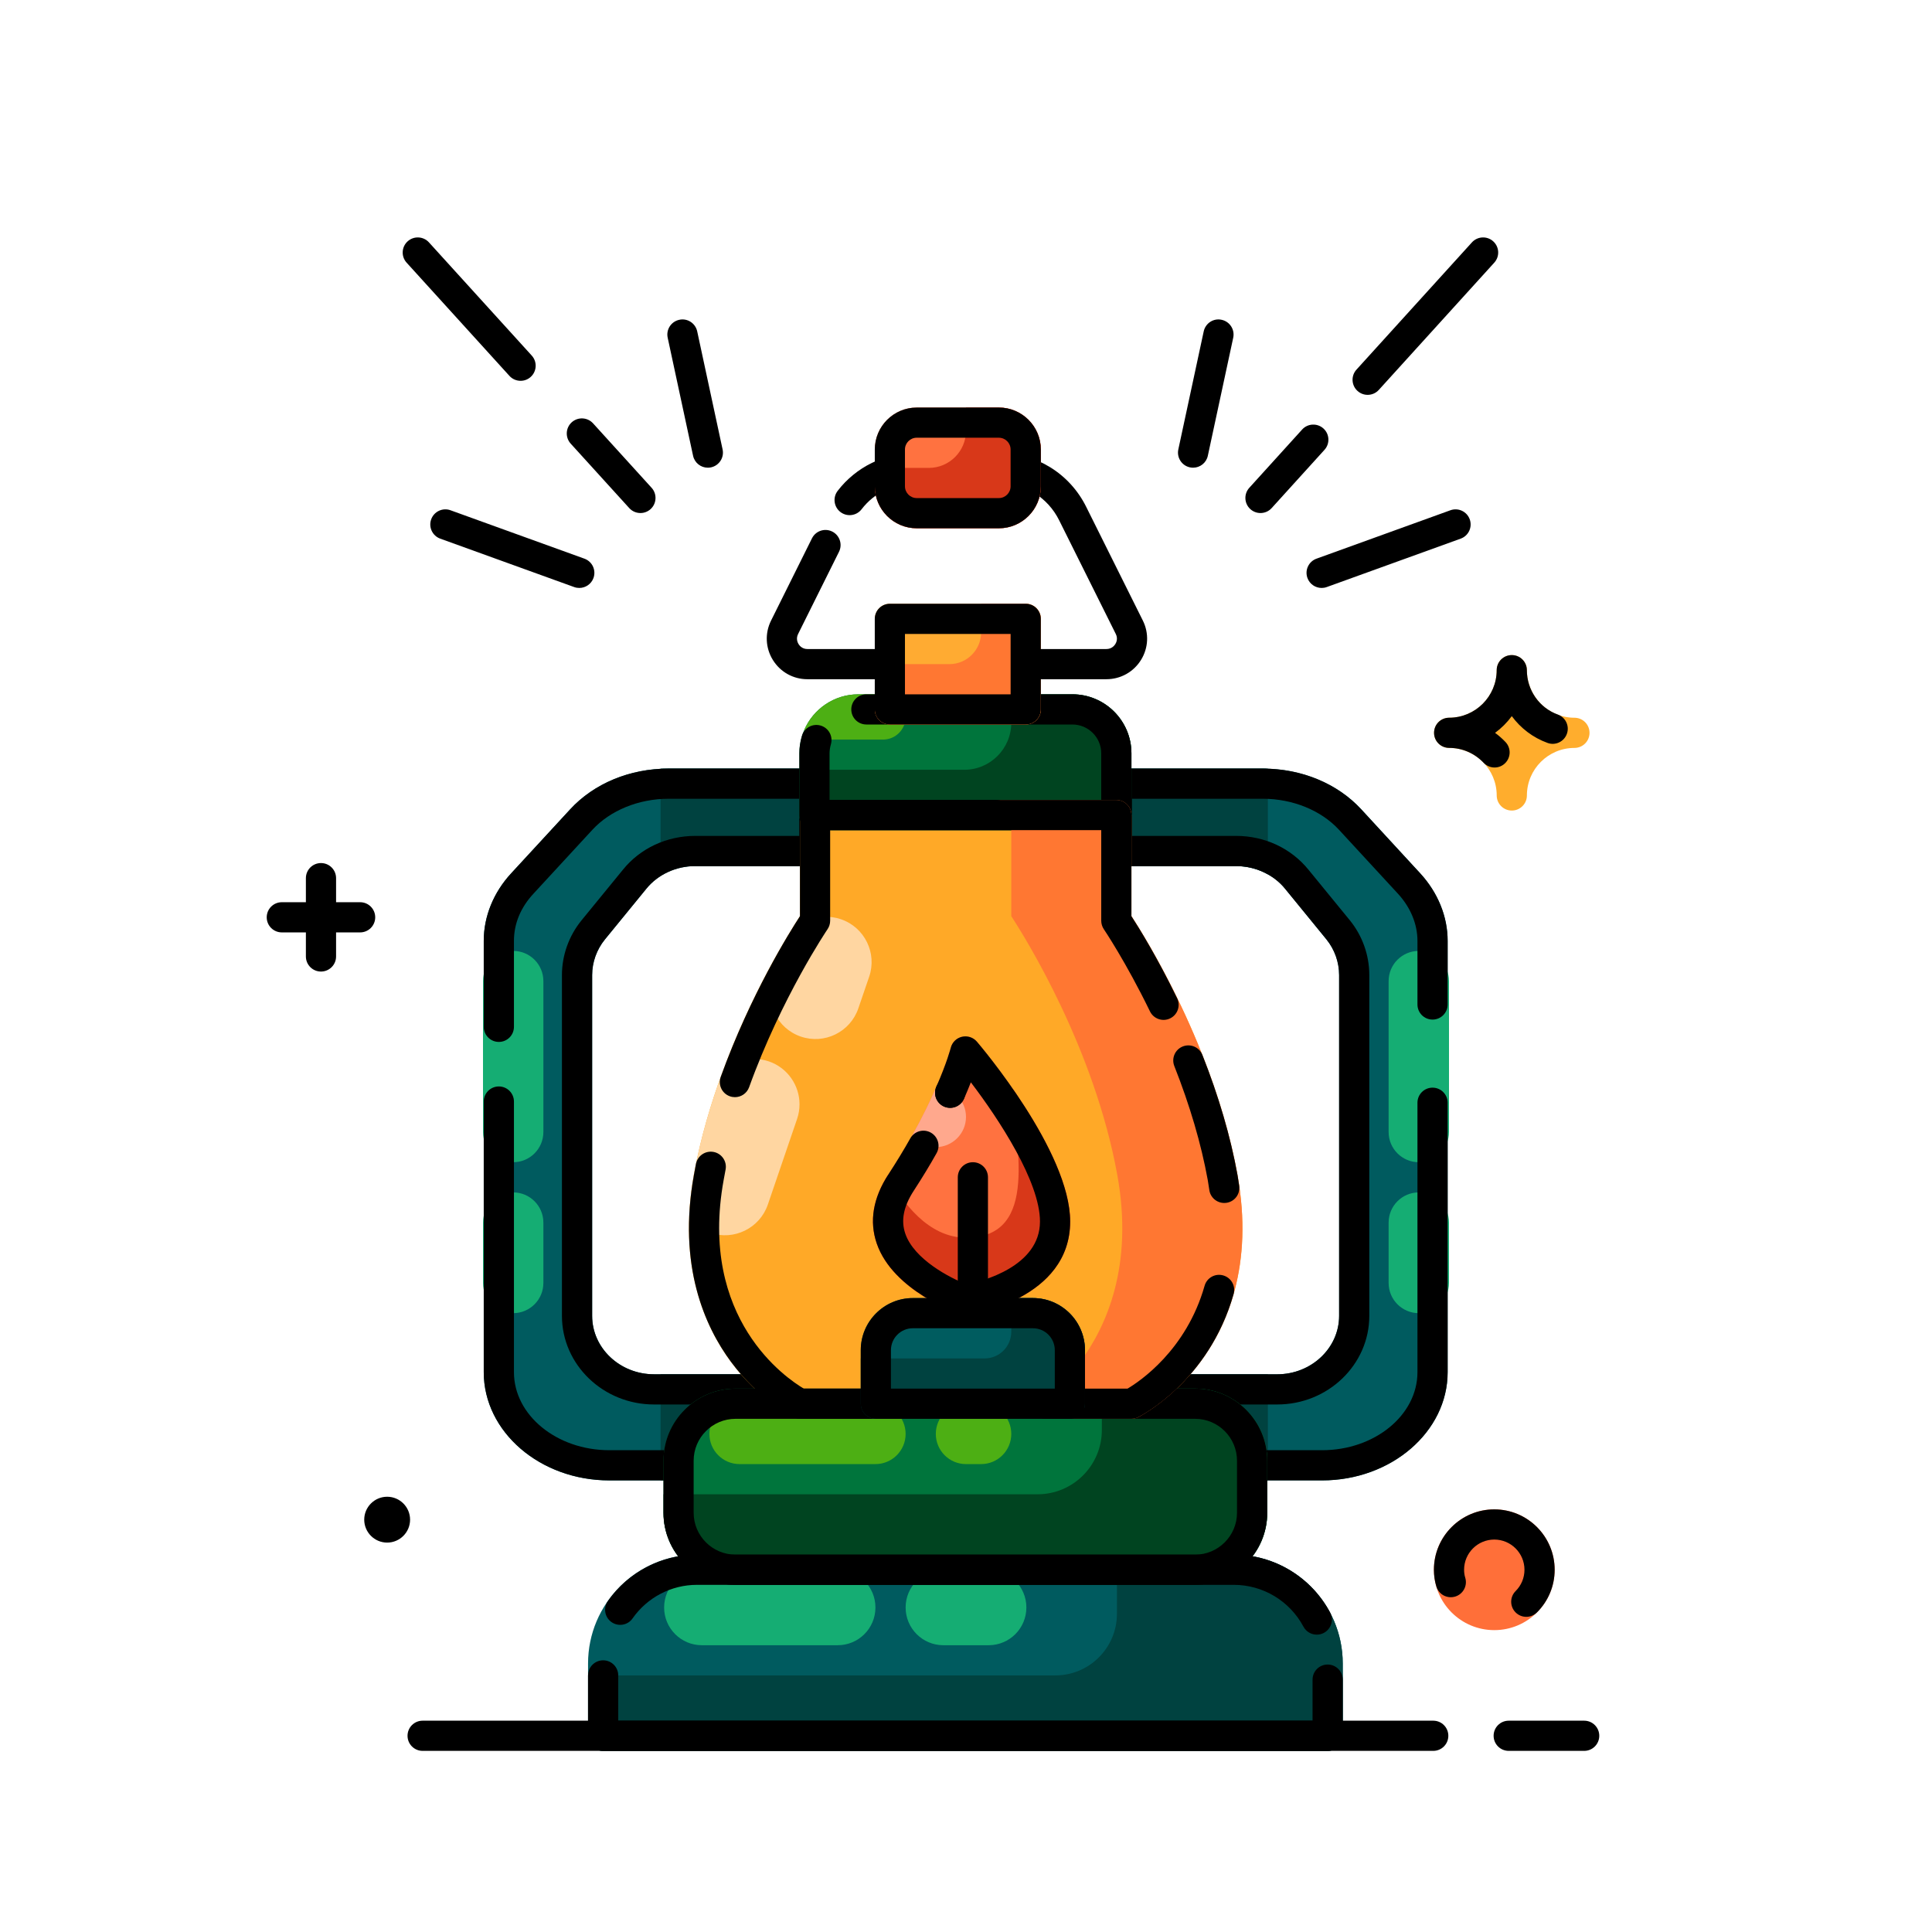
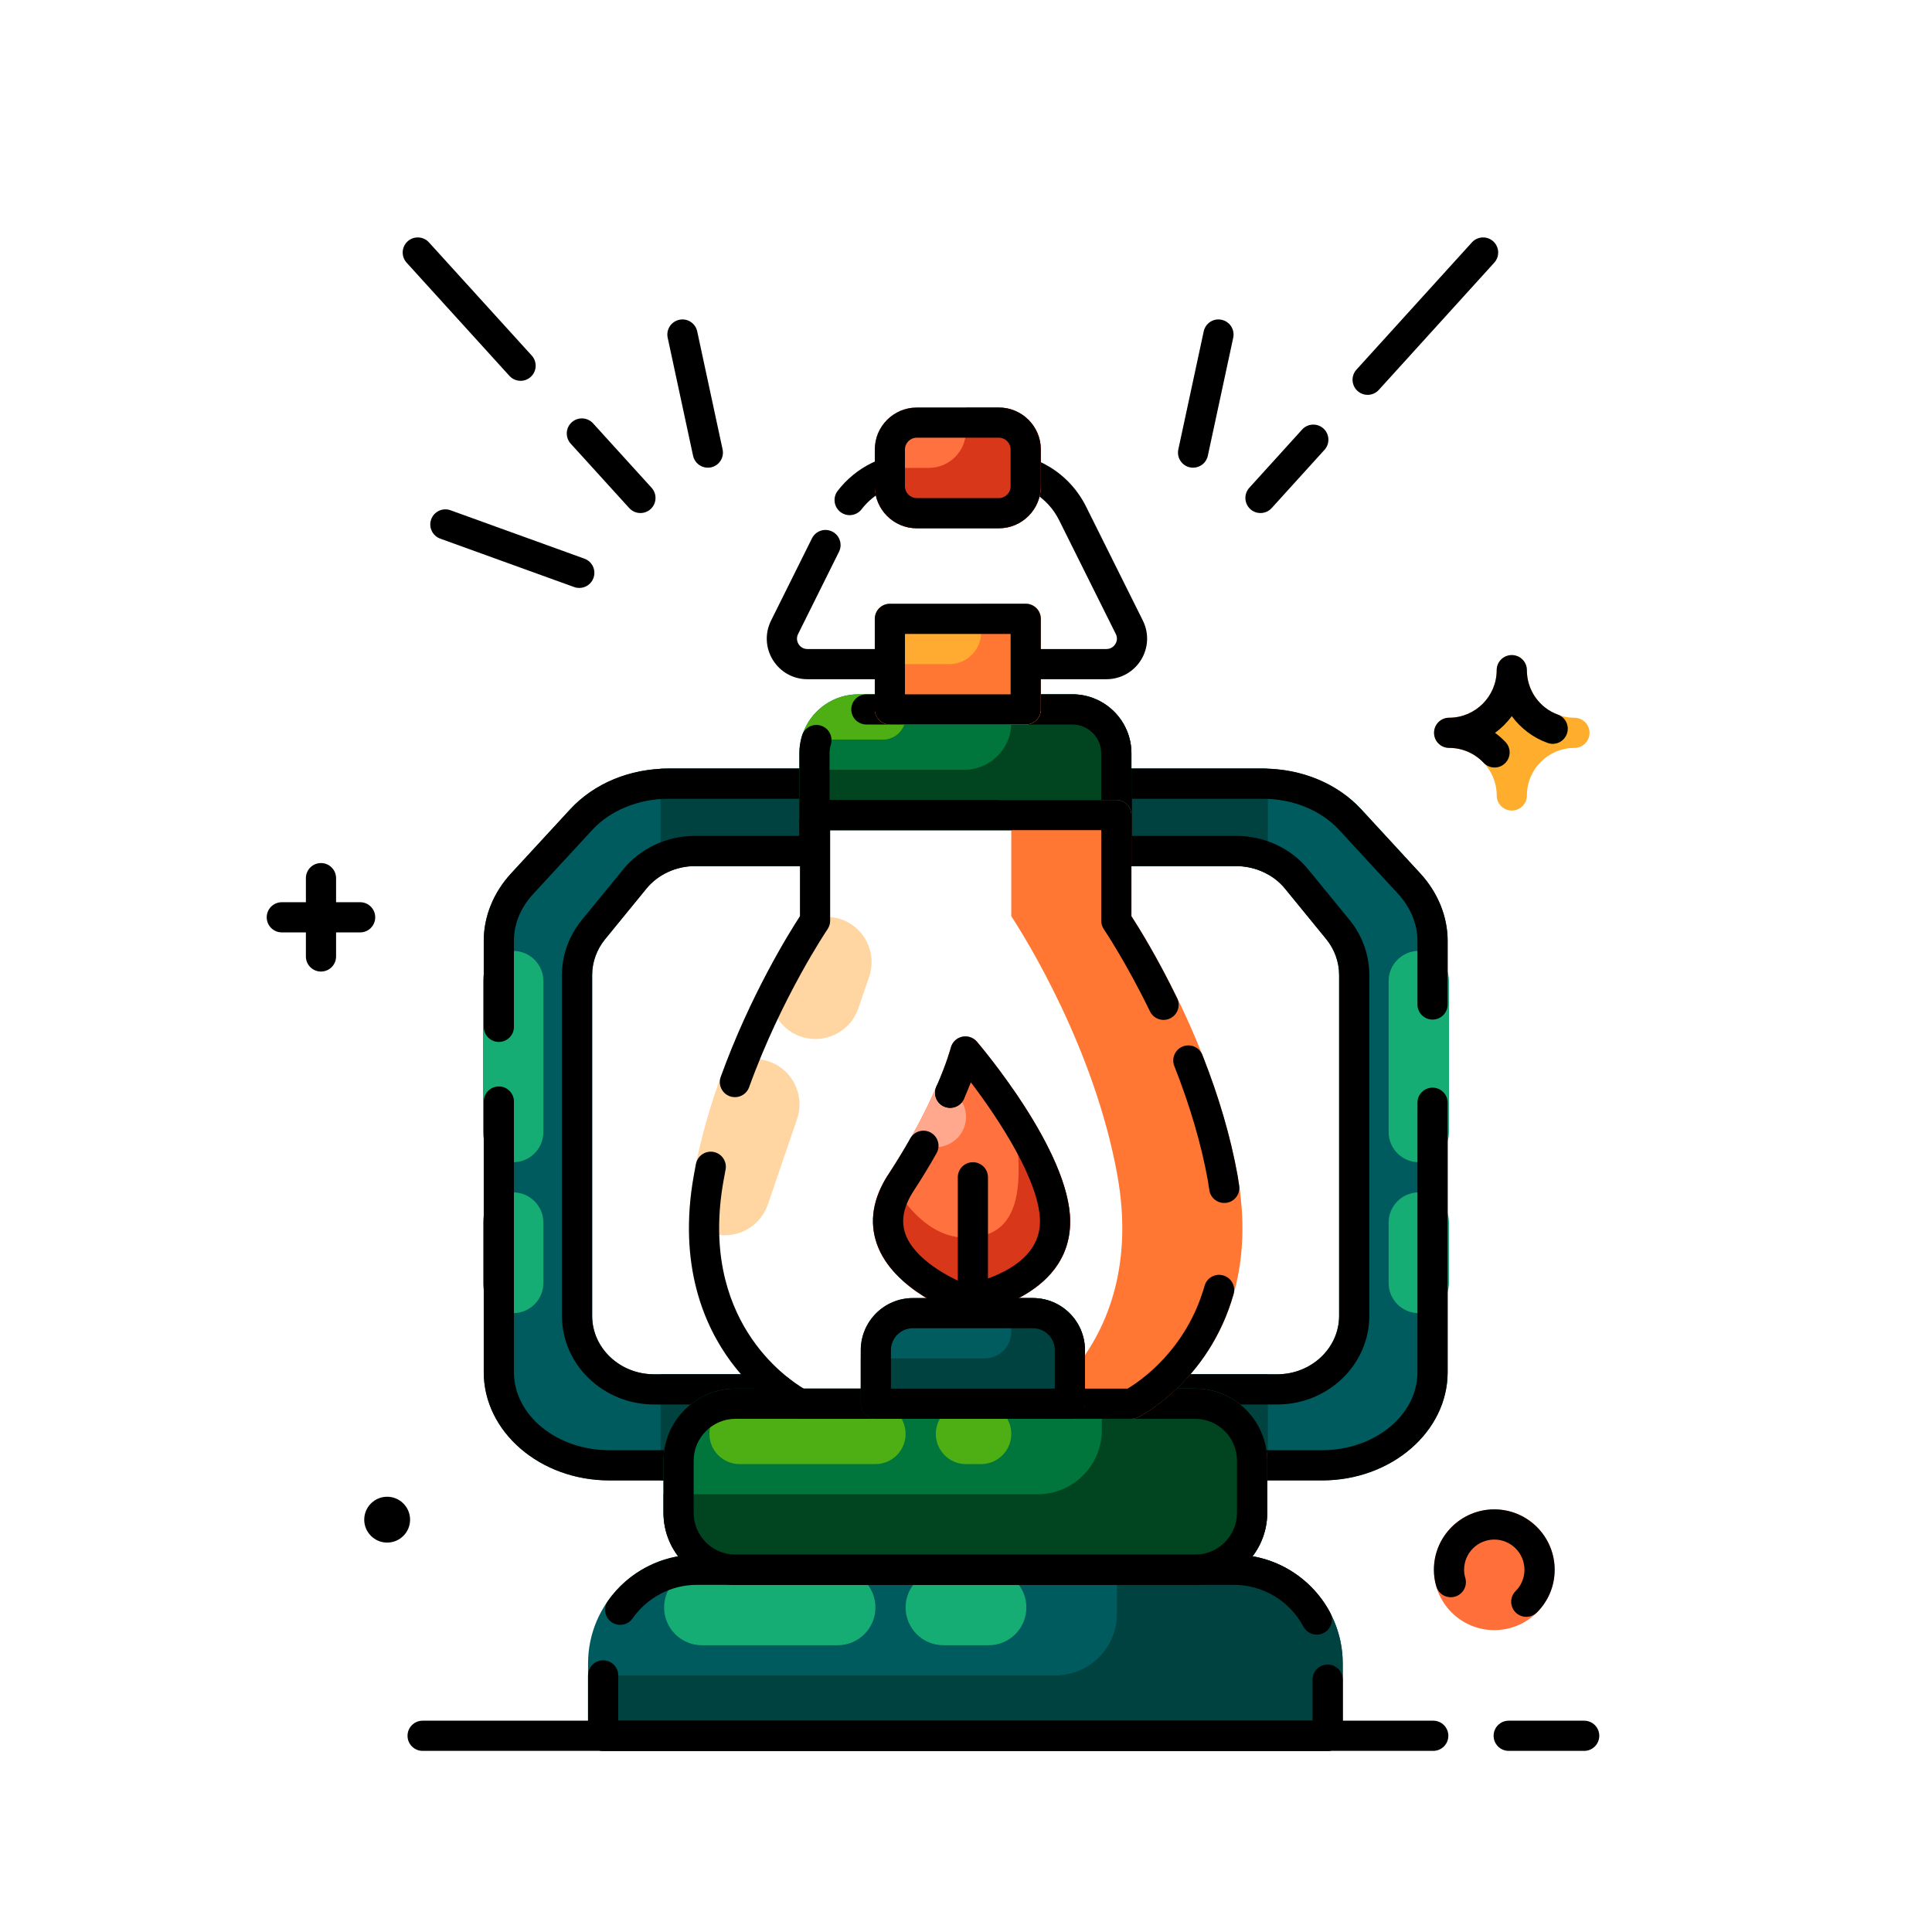
<svg xmlns="http://www.w3.org/2000/svg" id="_x31_9" x="0px" y="0px" viewBox="0 0 128 128" style="enable-background:new 0 0 128 128;" xml:space="preserve">
  <style type="text/css">	.st0{fill:#005B5F;}	.st1{fill:#15AD73;}	.st2{fill:#004240;}	.st3{fill:#FFA927;}	.st4{fill:#00753C;}	.st5{fill:#004420;}	.st6{fill:#4DAF14;}	.st7{fill:#FF7240;}	.st8{fill:#005C5F;}	.st9{fill:#FFAB32;}	.st10{fill:#FF7732;}	.st11{fill:#FFD6A1;}	.st12{fill:#D83819;}	.st13{fill:#FFAD2D;}	.st14{fill:#FF6F39;}	.st15{fill:#FFA88D;}</style>
  <g>
    <g>
      <path class="st0" d="M33.864,57.863l3.907-4.24c1.582-1.717,3.957-2.702,6.516-2.702l9.667,0c0.553,0,1,0.447,1,1v4.46   c0,0.553-0.447,1-1,1l-7.887,0c-1.291,0-2.478,0.55-3.258,1.512l-2.732,3.35c-0.544,0.669-0.844,1.507-0.844,2.358v22.58   c0,2.134,1.84,3.87,4.101,3.87l8.222,0c0.521,0,0.955,0.4,0.997,0.921l0.401,5.03c0.021,0.277-0.073,0.553-0.263,0.758   c-0.19,0.205-0.455,0.321-0.734,0.321l-11.587,0c-4.588,0-8.321-3.217-8.321-7.17V62.33C32.05,60.718,32.694,59.131,33.864,57.863   z" />
    </g>
    <g>
      <path class="st1" d="M34,77L34,77c-1.105,0-2-0.895-2-2V65c0-1.105,0.895-2,2-2l0,0c1.105,0,2,0.895,2,2v10   C36,76.105,35.105,77,34,77z" />
    </g>
    <g>
      <path class="st1" d="M34,87L34,87c-1.105,0-2-0.895-2-2v-4c0-1.105,0.895-2,2-2l0,0c1.105,0,2,0.895,2,2v4   C36,86.105,35.105,87,34,87z" />
    </g>
    <g>
      <path class="st2" d="M43.763,50.93v7c0.63-0.36,1.35-0.55,2.11-0.55h7.89c0.55,0,1-0.45,1-1v-4.46c0-0.55-0.45-1-1-1h-9.67   C43.983,50.92,43.873,50.92,43.763,50.93z" />
    </g>
    <g>
      <path class="st2" d="M51.363,91.05h-7.6v7.03h8c0.28,0,0.54-0.12,0.73-0.32c0.19-0.21,0.29-0.48,0.27-0.76l-0.4-5.03   C52.313,91.45,51.883,91.05,51.363,91.05z" />
    </g>
    <g>
      <g>
        <path d="M51.96,98.08H40.37c-4.588,0-8.32-3.217-8.32-7.17V72.98c0-0.553,0.447-1,1-1s1,0.447,1,1v17.93    c0,2.85,2.835,5.17,6.32,5.17h10.507l-0.241-3.03H43.33c-3.363,0-6.1-2.634-6.1-5.87V64.6c0-1.307,0.459-2.592,1.293-3.619    l2.742-3.354c1.151-1.427,2.904-2.247,4.805-2.247h6.88v-2.46h-8.66c-1.974,0-3.859,0.769-5.044,2.057l-3.911,4.241    c-0.842,0.908-1.285,1.983-1.285,3.112v5.7c0,0.553-0.447,1-1,1s-1-0.447-1-1v-5.7c0-1.618,0.646-3.206,1.816-4.47l3.908-4.238    c1.579-1.717,3.955-2.702,6.516-2.702h9.66c0.553,0,1,0.447,1,1v4.46c0,0.553-0.447,1-1,1h-7.88c-1.274,0-2.49,0.563-3.252,1.508    l-2.744,3.355c-0.543,0.67-0.844,1.507-0.844,2.356v22.58c0,2.134,1.839,3.87,4.1,3.87h8.229c0.521,0,0.955,0.4,0.997,0.921    l0.4,5.03c0.021,0.278-0.073,0.553-0.263,0.758C52.505,97.964,52.239,98.08,51.96,98.08z" />
      </g>
    </g>
    <g>
      <path class="st0" d="M95.91,62.33v28.58c0,3.95-3.74,7.17-8.32,7.17H76c-0.28,0-0.54-0.12-0.73-0.32   C75.08,97.55,74.98,97.28,75,97l0.4-5.03c0.05-0.52,0.48-0.92,1-0.92h8.22c2.26,0,4.1-1.74,4.1-3.87V64.6   c0-0.85-0.3-1.69-0.84-2.36l-2.73-3.35c-0.32-0.4-0.71-0.72-1.15-0.96c-0.63-0.36-1.35-0.55-2.11-0.55H74c-0.55,0-1-0.45-1-1   v-4.46c0-0.55,0.45-1,1-1h9.67c0.11,0,0.22,0,0.33,0.01c2.43,0.08,4.67,1.05,6.19,2.69l3.9,4.24   C95.26,59.13,95.91,60.72,95.91,62.33z" />
    </g>
    <g>
      <path class="st2" d="M84,50.93v7c-0.63-0.36-1.35-0.55-2.11-0.55H74c-0.55,0-1-0.45-1-1v-4.46c0-0.55,0.45-1,1-1h9.67   C83.78,50.92,83.89,50.92,84,50.93z" />
    </g>
    <g>
      <path class="st1" d="M94,77L94,77c-1.105,0-2-0.895-2-2V65c0-1.105,0.895-2,2-2l0,0c1.105,0,2,0.895,2,2v10   C96,76.105,95.105,77,94,77z" />
    </g>
    <g>
      <path class="st1" d="M94,87L94,87c-1.105,0-2-0.895-2-2v-4c0-1.105,0.895-2,2-2l0,0c1.105,0,2,0.895,2,2v4   C96,86.105,95.105,87,94,87z" />
    </g>
    <g>
      <path class="st2" d="M76.4,91.05H84v7.03h-8c-0.28,0-0.54-0.12-0.73-0.32C75.08,97.55,74.98,97.28,75,97l0.4-5.03   C75.45,91.45,75.88,91.05,76.4,91.05z" />
    </g>
    <g>
      <g>
        <path d="M87.59,98.08H76c-0.279,0-0.545-0.116-0.734-0.321c-0.189-0.205-0.284-0.479-0.263-0.758l0.4-5.03    c0.042-0.521,0.476-0.921,0.997-0.921h8.22c2.261,0,4.1-1.736,4.1-3.87V64.6c0-0.856-0.297-1.694-0.836-2.359l-2.738-3.348    c-0.766-0.949-1.981-1.513-3.256-1.513H74c-0.553,0-1-0.447-1-1v-4.46c0-0.553,0.447-1,1-1h9.67c2.561,0,4.937,0.985,6.517,2.703    l3.909,4.239c1.171,1.275,1.814,2.862,1.814,4.468v4.22c0,0.553-0.447,1-1,1c-0.553,0-1-0.447-1-1v-4.22    c0-1.104-0.457-2.21-1.287-3.114l-3.908-4.238c-1.186-1.289-3.071-2.058-5.045-2.058H75v2.46h6.89c1.9,0,3.653,0.82,4.809,2.252    l2.736,3.346C90.264,62,90.72,63.285,90.72,64.6v22.58c0,3.236-2.736,5.87-6.1,5.87h-7.296l-0.241,3.03H87.59    c3.485,0,6.32-2.319,6.32-5.17V73.06c0-0.553,0.447-1,1-1c0.553,0,1,0.447,1,1V90.91C95.91,94.863,92.178,98.08,87.59,98.08z" />
      </g>
    </g>
    <g>
-       <path class="st3" d="M79.53,90.22c-1.88,2.54-4.04,3.63-4.13,3.68c-0.14,0.06-0.29,0.1-0.44,0.1H53c-0.15,0-0.31-0.04-0.45-0.1   c-0.09-0.05-2.24-1.14-4.13-3.68c-1.43-1.94-2.94-5.07-2.76-9.56c0.03-0.89,0.13-1.84,0.31-2.84c0.44-2.39,1.12-4.7,1.9-6.8   c1.93-5.26,4.44-9.27,5.13-10.32V54c0-0.55,0.45-1,1-1h19.96c0.55,0,1,0.45,1,1v6.7c0.96,1.47,5.5,8.76,7.02,17.12   C83.08,83.86,81.26,87.89,79.53,90.22z" />
-     </g>
+       </g>
    <g>
      <path class="st4" d="M74.96,49.91V54c0,0.55-0.45,1-1,1h-20c-0.56,0-1-0.45-1-1v-4.09c0-0.55,0.11-1.07,0.32-1.54   c0.59-1.39,1.98-2.37,3.58-2.37h14.19C73.2,46,74.96,47.75,74.96,49.91z" />
    </g>
    <g>
      <path class="st5" d="M74.96,49.91V54c0,0.55-0.45,1-1,1h-20c-0.56,0-1-0.45-1-1v-2.13L54,51h9.881C65.604,51,67,49.604,67,47.881   V46h4.05C73.209,46,74.96,47.751,74.96,49.91z" />
    </g>
    <g>
      <path class="st0" d="M88.96,110.21V115c0,0.55-0.45,1-1,1h-48c-0.56,0-1-0.45-1-1v-4.79c0-3.97,3.23-7.21,7.21-7.21h35.57   C85.72,103,88.96,106.24,88.96,110.21z" />
    </g>
    <g>
      <path class="st4" d="M83.96,96.78v3.44c0,2.64-2.15,4.78-4.78,4.78H48.73c-2.63,0-4.77-2.14-4.77-4.78v-3.44   c0-2.64,2.14-4.78,4.77-4.78h30.45C81.81,92,83.96,94.14,83.96,96.78z" />
    </g>
    <g>
      <path class="st6" d="M58,97h-9c-1.105,0-2-0.895-2-2l0,0c0-1.105,0.895-2,2-2h9c1.105,0,2,0.895,2,2l0,0   C60,96.105,59.105,97,58,97z" />
    </g>
    <g>
      <path class="st6" d="M60,47.5c0,0.83-0.67,1.5-1.5,1.5h-4c-0.5,0-0.95-0.25-1.22-0.63c0.59-1.39,1.98-2.37,3.58-2.37h1.64   C59.33,46,60,46.67,60,47.5z" />
    </g>
    <g>
      <path class="st2" d="M88.96,110.21V115c0,0.55-0.45,1-1,1h-48c-0.56,0-1-0.45-1-1v-4h30.96c2.25,0,4.08-1.83,4.08-4.08V103h7.74   C85.72,103,88.96,106.24,88.96,110.21z" />
    </g>
    <g>
      <path class="st1" d="M55.5,109h-9c-1.381,0-2.5-1.119-2.5-2.5l0,0c0-1.381,1.119-2.5,2.5-2.5h9c1.381,0,2.5,1.119,2.5,2.5l0,0   C58,107.881,56.881,109,55.5,109z" />
    </g>
    <g>
      <path class="st1" d="M65.5,109h-3c-1.381,0-2.5-1.119-2.5-2.5l0,0c0-1.381,1.119-2.5,2.5-2.5h3c1.381,0,2.5,1.119,2.5,2.5l0,0   C68,107.881,66.881,109,65.5,109z" />
    </g>
    <g>
      <path class="st6" d="M65,97h-1c-1.105,0-2-0.895-2-2l0,0c0-1.105,0.895-2,2-2h1c1.105,0,2,0.895,2,2l0,0   C67,96.105,66.105,97,65,97z" />
    </g>
    <g>
      <path class="st5" d="M83.96,96.78v3.44c0,2.64-2.15,4.78-4.78,4.78H48.73c-2.63,0-4.77-2.14-4.77-4.78V99h24.78   c2.353,0,4.26-1.907,4.26-4.26V92h6.18C81.82,92,83.96,94.14,83.96,96.78z" />
    </g>
    <g>
      <path d="M73.96,55h-20c-0.553,0-1-0.447-1-1v-4.09c0-0.382,0.055-0.76,0.169-1.155c0.15-0.531,0.701-0.84,1.236-0.686   c0.531,0.152,0.838,0.706,0.686,1.236c-0.061,0.214-0.091,0.412-0.091,0.604V53h18v-3.09c0-1.054-0.857-1.91-1.91-1.91H57.4   c-0.553,0-1-0.447-1-1s0.447-1,1-1H71.05c2.156,0,3.91,1.754,3.91,3.91V54C74.96,54.553,74.513,55,73.96,55z" />
    </g>
    <g>
      <path d="M79.181,105H48.731c-2.633,0-4.775-2.143-4.775-4.775v-3.449c0-2.633,2.142-4.775,4.775-4.775h30.449   c2.633,0,4.775,2.143,4.775,4.775v3.449C83.956,102.857,81.813,105,79.181,105z M48.731,94c-1.53,0-2.775,1.245-2.775,2.775v3.449   c0,1.53,1.245,2.775,2.775,2.775h30.449c1.53,0,2.775-1.245,2.775-2.775v-3.449c0-1.53-1.245-2.775-2.775-2.775H48.731z" />
    </g>
    <g>
      <path d="M87.96,116h-48c-0.553,0-1-0.447-1-1v-4c0-0.553,0.447-1,1-1c0.553,0,1,0.447,1,1v3h46v-2.72c0-0.553,0.447-1,1-1   c0.553,0,1,0.447,1,1V115C88.96,115.553,88.513,116,87.96,116z" />
    </g>
    <g>
      <path d="M87.241,108.3c-0.357,0-0.702-0.191-0.883-0.528C85.443,106.062,83.673,105,81.74,105H46.17   c-1.693,0-3.286,0.831-4.261,2.224c-0.316,0.453-0.939,0.562-1.393,0.246c-0.452-0.316-0.562-0.94-0.246-1.393   C41.619,104.15,43.824,103,46.17,103h35.57c2.672,0,5.117,1.467,6.382,3.828c0.261,0.486,0.077,1.093-0.41,1.354   C87.562,108.262,87.4,108.3,87.241,108.3z" />
    </g>
    <g>
      <path class="st7" d="M70.9,80.93c0,5.14-6.52,6.15-6.8,6.19c-0.05,0.01-0.1,0.01-0.14,0.01c-0.11,0-0.22-0.01-0.33-0.05   c-0.18-0.06-4.46-1.55-5.54-4.69c-0.5-1.46-0.26-2.98,0.73-4.53c0.02-0.03,0.03-0.05,0.05-0.08c0.6-0.91,1.11-1.76,1.56-2.55   c0.7-1.25,1.22-2.34,1.61-3.23c0.7-1.62,0.94-2.56,0.95-2.58c0.09-0.36,0.37-0.64,0.74-0.73c0.36-0.09,0.74,0.04,0.99,0.32   c0.1,0.12,1.16,1.37,2.38,3.13C68.84,74.65,70.9,78.19,70.9,80.93z" />
    </g>
    <g>
      <path class="st8" d="M71.88,89.45V93c0,0.1-0.01,0.2-0.05,0.29C71.71,93.7,71.34,94,70.88,94H58.03c-0.56,0-1-0.45-1-1v-3.55   c0-1.9,1.55-3.45,3.45-3.45h7.95C70.34,86,71.88,87.55,71.88,89.45z" />
    </g>
    <g>
      <path d="M104.956,116h-5c-0.553,0-1-0.447-1-1s0.447-1,1-1h5c0.553,0,1,0.447,1,1S105.509,116,104.956,116z" />
    </g>
    <g>
      <path class="st9" d="M68.96,41v6c0,0.55-0.45,1-1,1h-9c-0.56,0-1-0.45-1-1v-6c0-0.55,0.44-1,1-1h9C68.51,40,68.96,40.45,68.96,41z   " />
    </g>
    <g>
      <path class="st10" d="M79.53,90.22c-1.88,2.54-4.04,3.63-4.13,3.68c-0.14,0.06-0.29,0.1-0.44,0.1H67c0.15,0,0.3-0.04,0.44-0.1   c0.09-0.05,2.25-1.14,4.13-3.68c1.73-2.33,3.55-6.36,2.45-12.4C72.5,69.46,67.96,62.17,67,60.7V54c0-0.55-0.45-1-1-1h7.96   c0.55,0,1,0.45,1,1v6.7c0.96,1.47,5.5,8.76,7.02,17.12C83.08,83.86,81.26,87.89,79.53,90.22z" />
    </g>
    <g>
      <path class="st11" d="M52.97,73.16c0,0.32-0.05,0.65-0.16,0.97l-1.94,5.68c-0.54,1.57-2.25,2.4-3.81,1.87   c-0.58-0.2-1.07-0.56-1.4-1.02c0.03-0.89,0.13-1.84,0.31-2.84c0.44-2.39,1.12-4.7,1.9-6.8c0.79-0.77,1.97-1.07,3.07-0.7   C52.19,70.75,52.97,71.92,52.97,73.16z" />
    </g>
    <g>
      <path class="st11" d="M53.055,68.676L53.055,68.676c-1.567-0.537-2.403-2.243-1.866-3.81l0.718-2.097   c0.537-1.567,2.243-2.403,3.811-1.866l0,0c1.567,0.537,2.403,2.243,1.866,3.81l-0.718,2.097   C56.328,68.378,54.622,69.213,53.055,68.676z" />
    </g>
    <g>
      <path d="M94.956,116H28c-0.553,0-1-0.447-1-1s0.447-1,1-1h66.956c0.553,0,1,0.447,1,1S95.509,116,94.956,116z" />
    </g>
    <g>
      <g>
        <path d="M74.96,94H53c-0.154,0-0.307-0.036-0.445-0.104c-0.091-0.045-2.247-1.137-4.128-3.675    c-1.724-2.326-3.548-6.365-2.45-12.399l0.128-0.692c0.095-0.544,0.612-0.906,1.156-0.814c0.544,0.095,0.909,0.612,0.814,1.156    l-0.13,0.7c-1.678,9.225,4.176,13.16,5.312,13.829H74.7c0.791-0.468,3.893-2.536,5.107-6.813c0.15-0.531,0.7-0.842,1.235-0.688    c0.531,0.15,0.84,0.704,0.688,1.235c-1.641,5.779-6.137,8.067-6.327,8.162C75.267,93.964,75.114,94,74.96,94z" />
      </g>
      <g>
        <path d="M81.109,79.7c-0.495,0-0.925-0.366-0.99-0.87c-0.024-0.183-0.056-0.366-0.087-0.555l-0.018-0.111    c-0.433-2.38-1.179-4.92-2.213-7.536c-0.203-0.514,0.048-1.095,0.562-1.298c0.514-0.203,1.095,0.048,1.298,0.562    c1.083,2.738,1.865,5.406,2.323,7.93l0.021,0.123c0.035,0.213,0.069,0.419,0.097,0.626c0.072,0.547-0.313,1.05-0.861,1.121    C81.196,79.697,81.152,79.7,81.109,79.7z" />
      </g>
      <g>
        <path d="M48.69,72.69c-0.112,0-0.228-0.019-0.34-0.06c-0.52-0.188-0.788-0.761-0.601-1.28c1.962-5.437,4.556-9.586,5.25-10.651    V54c0-0.553,0.447-1,1-1h19.96c0.553,0,1,0.447,1,1v6.699c0.443,0.684,1.676,2.651,3.029,5.434    c0.241,0.497,0.035,1.095-0.462,1.337c-0.496,0.242-1.095,0.034-1.337-0.462c-1.594-3.277-3.043-5.425-3.058-5.446    C73.02,61.396,72.96,61.2,72.96,61v-6H55v6c0,0.2-0.061,0.396-0.173,0.562c-0.03,0.044-3.049,4.519-5.196,10.468    C49.484,72.438,49.1,72.69,48.69,72.69z" />
      </g>
    </g>
    <g>
      <path class="st2" d="M71.88,89.45V93c0,0.1-0.01,0.2-0.05,0.29L69,94H58.03c-0.56,0-1-0.45-1-1v-3h8.2c0.98,0,1.77-0.79,1.77-1.77   V86h1.43C70.34,86,71.88,87.55,71.88,89.45z" />
    </g>
    <g>
      <path class="st12" d="M70.9,80.93c0,5.14-6.52,6.15-6.8,6.19c-0.05,0.01-0.1,0.01-0.14,0.01c-0.11,0-0.22-0.01-0.33-0.05   c-0.18-0.06-4.46-1.55-5.54-4.69c-0.5-1.46-0.26-2.98,0.73-4.53C59.75,79.62,61.48,82,64,82c5,0,3.18-6.41,3.1-9.86   C68.84,74.65,70.9,78.19,70.9,80.93z" />
    </g>
    <g>
      <path class="st10" d="M68.96,41v6c0,0.55-0.45,1-1,1h-9c-0.56,0-1-0.45-1-1v-3h4.94c1.16,0,2.1-0.94,2.1-2.1V40h2.96   C68.51,40,68.96,40.45,68.96,41z" />
    </g>
    <g>
      <path class="st13" d="M104.31,47.552c-1.736,0-3.149-1.413-3.149-3.149c0-0.553-0.447-1-1-1c-0.553,0-1,0.447-1,1   c0,1.736-1.413,3.149-3.149,3.149c-0.553,0-1,0.447-1,1c0,0.553,0.447,1,1,1c1.736,0,3.149,1.413,3.149,3.149c0,0.553,0.447,1,1,1   c0.553,0,1-0.447,1-1c0-1.736,1.413-3.149,3.149-3.149c0.553,0,1-0.447,1-1C105.31,47.999,104.862,47.552,104.31,47.552z" />
    </g>
    <g>
      <circle class="st14" cx="99" cy="104" r="4" />
    </g>
    <g>
      <path class="st15" d="M64,74c0,1.1-0.9,2-2,2c-0.64,0-1.21-0.3-1.57-0.77c0.7-1.25,1.22-2.34,1.61-3.23   C63.12,72.02,64,72.91,64,74z" />
    </g>
    <g>
      <path d="M64.456,87c-0.553,0-1-0.447-1-1v-8c0-0.553,0.447-1,1-1c0.553,0,1,0.447,1,1v8C65.456,86.553,65.009,87,64.456,87z" />
    </g>
    <g>
      <path d="M63.96,87.13c-0.109,0-0.218-0.018-0.321-0.053c-0.183-0.062-4.468-1.551-5.551-4.69c-0.51-1.479-0.246-3.027,0.785-4.604   c0.534-0.822,1.018-1.617,1.435-2.361c0.268-0.481,0.878-0.655,1.36-0.384c0.482,0.27,0.654,0.879,0.384,1.36   c-0.438,0.783-0.944,1.616-1.504,2.477c-0.685,1.048-0.871,1.981-0.57,2.856c0.585,1.705,2.949,2.93,4.071,3.366   c0.998-0.203,4.852-1.18,4.852-4.168c0-2.634-2.711-6.768-4.58-9.222c-0.127,0.326-0.277,0.692-0.454,1.095   c-0.223,0.506-0.812,0.733-1.318,0.514c-0.505-0.223-0.735-0.812-0.514-1.318c0.709-1.612,0.953-2.57,0.955-2.58   c0.092-0.362,0.378-0.645,0.742-0.73c0.364-0.084,0.745,0.038,0.988,0.322c0.252,0.295,6.181,7.273,6.181,11.92   c0,5.146-6.52,6.149-6.797,6.189C64.056,87.126,64.008,87.13,63.96,87.13z" />
    </g>
    <g>
      <path d="M70.884,94H58.027c-0.553,0-1-0.447-1-1v-3.549c0-1.903,1.548-3.451,3.45-3.451h7.956c1.902,0,3.45,1.548,3.45,3.451V93   C71.884,93.553,71.436,94,70.884,94z M59.027,92h10.856v-2.549c0-0.8-0.65-1.451-1.45-1.451h-7.956c-0.8,0-1.45,0.651-1.45,1.451   V92z" />
    </g>
    <g>
      <path d="M67.956,48h-9c-0.553,0-1-0.447-1-1v-6c0-0.553,0.447-1,1-1h9c0.553,0,1,0.447,1,1v6C68.956,47.553,68.509,48,67.956,48z    M59.956,46h7v-4h-7V46z" />
    </g>
    <g>
      <path d="M58.85,45H53.49c-0.938,0-1.792-0.478-2.286-1.276c-0.492-0.798-0.537-1.774-0.118-2.611l2.709-5.447   c0.246-0.494,0.844-0.697,1.341-0.45c0.494,0.246,0.696,0.847,0.45,1.341l-2.71,5.449c-0.154,0.309-0.03,0.569,0.03,0.667   C52.967,42.771,53.145,43,53.49,43h5.359c0.553,0,1,0.447,1,1S59.402,45,58.85,45z" />
    </g>
    <g>
      <path d="M73.3,45h-4.29c-0.553,0-1-0.447-1-1s0.447-1,1-1h4.29c0.353,0,0.533-0.231,0.595-0.33   c0.061-0.098,0.184-0.357,0.031-0.663l-3.751-7.53C69.42,32.948,67.885,32,66.17,32h-5.55c-1.38,0-2.702,0.649-3.536,1.738   c-0.336,0.438-0.962,0.522-1.402,0.186c-0.438-0.336-0.521-0.964-0.186-1.402C56.707,30.942,58.622,30,60.62,30h5.55   c2.481,0,4.703,1.374,5.797,3.587l3.749,7.526c0.417,0.836,0.372,1.812-0.12,2.608C75.101,44.522,74.242,45,73.3,45z" />
    </g>
    <g>
      <path d="M25.65,102.201c-0.837,0-1.519-0.682-1.519-1.519s0.682-1.519,1.519-1.519c0.837,0,1.519,0.682,1.519,1.519   S26.487,102.201,25.65,102.201z" />
    </g>
    <g>
      <path d="M99.019,50.85c-0.265,0-0.528-0.105-0.725-0.312c-0.606-0.638-1.417-0.988-2.285-0.988c-0.553,0-1-0.447-1-1s0.447-1,1-1   c1.737,0,3.15-1.413,3.15-3.149c0-0.553,0.447-1,1-1c0.553,0,1,0.447,1,1c0,1.315,0.823,2.497,2.05,2.939   c0.519,0.188,0.788,0.761,0.6,1.28c-0.186,0.519-0.76,0.792-1.28,0.601c-0.968-0.35-1.783-0.978-2.369-1.775   c-0.311,0.423-0.685,0.797-1.108,1.107c0.247,0.181,0.479,0.384,0.691,0.608c0.381,0.4,0.364,1.033-0.036,1.413   C99.515,50.759,99.267,50.85,99.019,50.85z" />
    </g>
    <g>
      <path d="M21.266,64.368c-0.553,0-1-0.447-1-1v-5.188c0-0.553,0.447-1,1-1c0.553,0,1,0.447,1,1v5.188   C22.266,63.921,21.818,64.368,21.266,64.368z" />
    </g>
    <g>
      <path d="M23.859,61.774h-5.188c-0.553,0-1-0.447-1-1s0.447-1,1-1h5.188c0.553,0,1,0.447,1,1S24.412,61.774,23.859,61.774z" />
    </g>
    <g>
      <path d="M101.12,107.12c-0.256,0-0.512-0.098-0.707-0.293c-0.391-0.391-0.391-1.023,0-1.414c0.379-0.379,0.587-0.881,0.587-1.413   c0-1.103-0.898-2-2-2c-1.103,0-2,0.897-2,2c0,0.188,0.024,0.36,0.076,0.526c0.162,0.528-0.135,1.088-0.662,1.25   c-0.535,0.162-1.089-0.136-1.25-0.662C95.054,104.754,95,104.39,95,104c0-2.206,1.794-4,4-4c2.206,0,4,1.794,4,4   c0,1.066-0.416,2.071-1.173,2.827C101.632,107.022,101.376,107.12,101.12,107.12z" />
    </g>
    <g>
      <path d="M90.61,26.16c-0.24,0-0.48-0.086-0.672-0.26c-0.409-0.371-0.439-1.003-0.068-1.412l7.649-8.43   c0.372-0.409,1.005-0.438,1.412-0.068c0.409,0.371,0.44,1.003,0.068,1.412l-7.649,8.43C91.153,26.05,90.882,26.16,90.61,26.16z" />
    </g>
    <g>
      <path d="M83.51,33.99c-0.24,0-0.48-0.086-0.672-0.259c-0.409-0.371-0.439-1.004-0.069-1.413l3.5-3.86   c0.371-0.41,1.005-0.438,1.413-0.069c0.409,0.371,0.44,1.004,0.069,1.413l-3.5,3.86C84.054,33.88,83.782,33.99,83.51,33.99z" />
    </g>
    <g>
-       <path d="M87.561,38.953c-0.409,0-0.793-0.253-0.94-0.66c-0.188-0.52,0.081-1.093,0.601-1.28l8.872-3.207   c0.518-0.188,1.092,0.081,1.28,0.601c0.187,0.52-0.081,1.093-0.601,1.28l-8.872,3.207C87.789,38.935,87.675,38.953,87.561,38.953z   " />
-     </g>
+       </g>
    <g>
      <path d="M79.046,30.986c-0.069,0-0.141-0.007-0.211-0.022c-0.54-0.116-0.884-0.647-0.768-1.188l1.682-7.821   c0.116-0.54,0.649-0.889,1.187-0.768c0.54,0.116,0.884,0.647,0.768,1.188l-1.682,7.821C79.922,30.666,79.507,30.986,79.046,30.986   z" />
    </g>
    <g>
      <path d="M34.49,25.23c-0.271,0-0.543-0.11-0.74-0.328l-6.811-7.5c-0.371-0.408-0.341-1.041,0.068-1.412   c0.408-0.37,1.041-0.341,1.412,0.068l6.811,7.5c0.371,0.408,0.341,1.041-0.068,1.412C34.971,25.145,34.73,25.23,34.49,25.23z" />
    </g>
    <g>
      <path d="M42.43,33.99c-0.271,0-0.543-0.11-0.74-0.327l-3.88-4.271c-0.371-0.409-0.341-1.042,0.067-1.413   c0.41-0.37,1.041-0.34,1.413,0.067l3.88,4.271c0.371,0.409,0.341,1.042-0.067,1.413C42.91,33.904,42.67,33.99,42.43,33.99z" />
    </g>
    <g>
      <path d="M38.38,38.953c-0.113,0-0.228-0.018-0.34-0.059l-8.872-3.207c-0.52-0.188-0.788-0.761-0.601-1.28   c0.188-0.52,0.763-0.79,1.28-0.601l8.872,3.207c0.52,0.188,0.788,0.761,0.601,1.28C39.173,38.7,38.789,38.953,38.38,38.953z" />
    </g>
    <g>
      <path d="M46.895,30.986c-0.461,0-0.876-0.32-0.977-0.79l-1.682-7.821c-0.116-0.54,0.227-1.071,0.768-1.188   c0.537-0.121,1.072,0.228,1.188,0.768l1.682,7.821c0.116,0.54-0.228,1.071-0.768,1.188C47.036,30.979,46.965,30.986,46.895,30.986   z" />
    </g>
    <g>
      <path class="st7" d="M68.96,29.78v2.44c0,1.53-1.25,2.78-2.78,2.78h-5.44c-1.54,0-2.78-1.25-2.78-2.78v-2.44   c0-1.53,1.24-2.78,2.78-2.78h5.44C67.71,27,68.96,28.25,68.96,29.78z" />
    </g>
    <g>
      <path class="st12" d="M68.96,29.78v2.44c0,1.529-1.251,2.78-2.78,2.78h-5.44c-1.535,0-2.78-1.245-2.78-2.78V31h3.574   C62.896,31,64,29.896,64,28.534V27h2.18C67.709,27,68.96,28.251,68.96,29.78z" />
    </g>
    <g>
      <path d="M66.176,35h-5.439c-1.533,0-2.78-1.247-2.78-2.78V29.78c0-1.533,1.247-2.78,2.78-2.78h5.439c1.533,0,2.78,1.247,2.78,2.78   v2.439C68.956,33.753,67.709,35,66.176,35z M60.736,29c-0.431,0-0.78,0.35-0.78,0.78v2.439c0,0.431,0.35,0.78,0.78,0.78h5.439   c0.431,0,0.78-0.35,0.78-0.78V29.78c0-0.431-0.35-0.78-0.78-0.78H60.736z" />
    </g>
    <g>
      <path d="M62.95,73.396c-0.553,0-1-0.442-1-0.995V72.39c0-0.553,0.447-1,1-1s1,0.447,1,1C63.95,72.942,63.503,73.396,62.95,73.396z   " />
    </g>
  </g>
</svg>